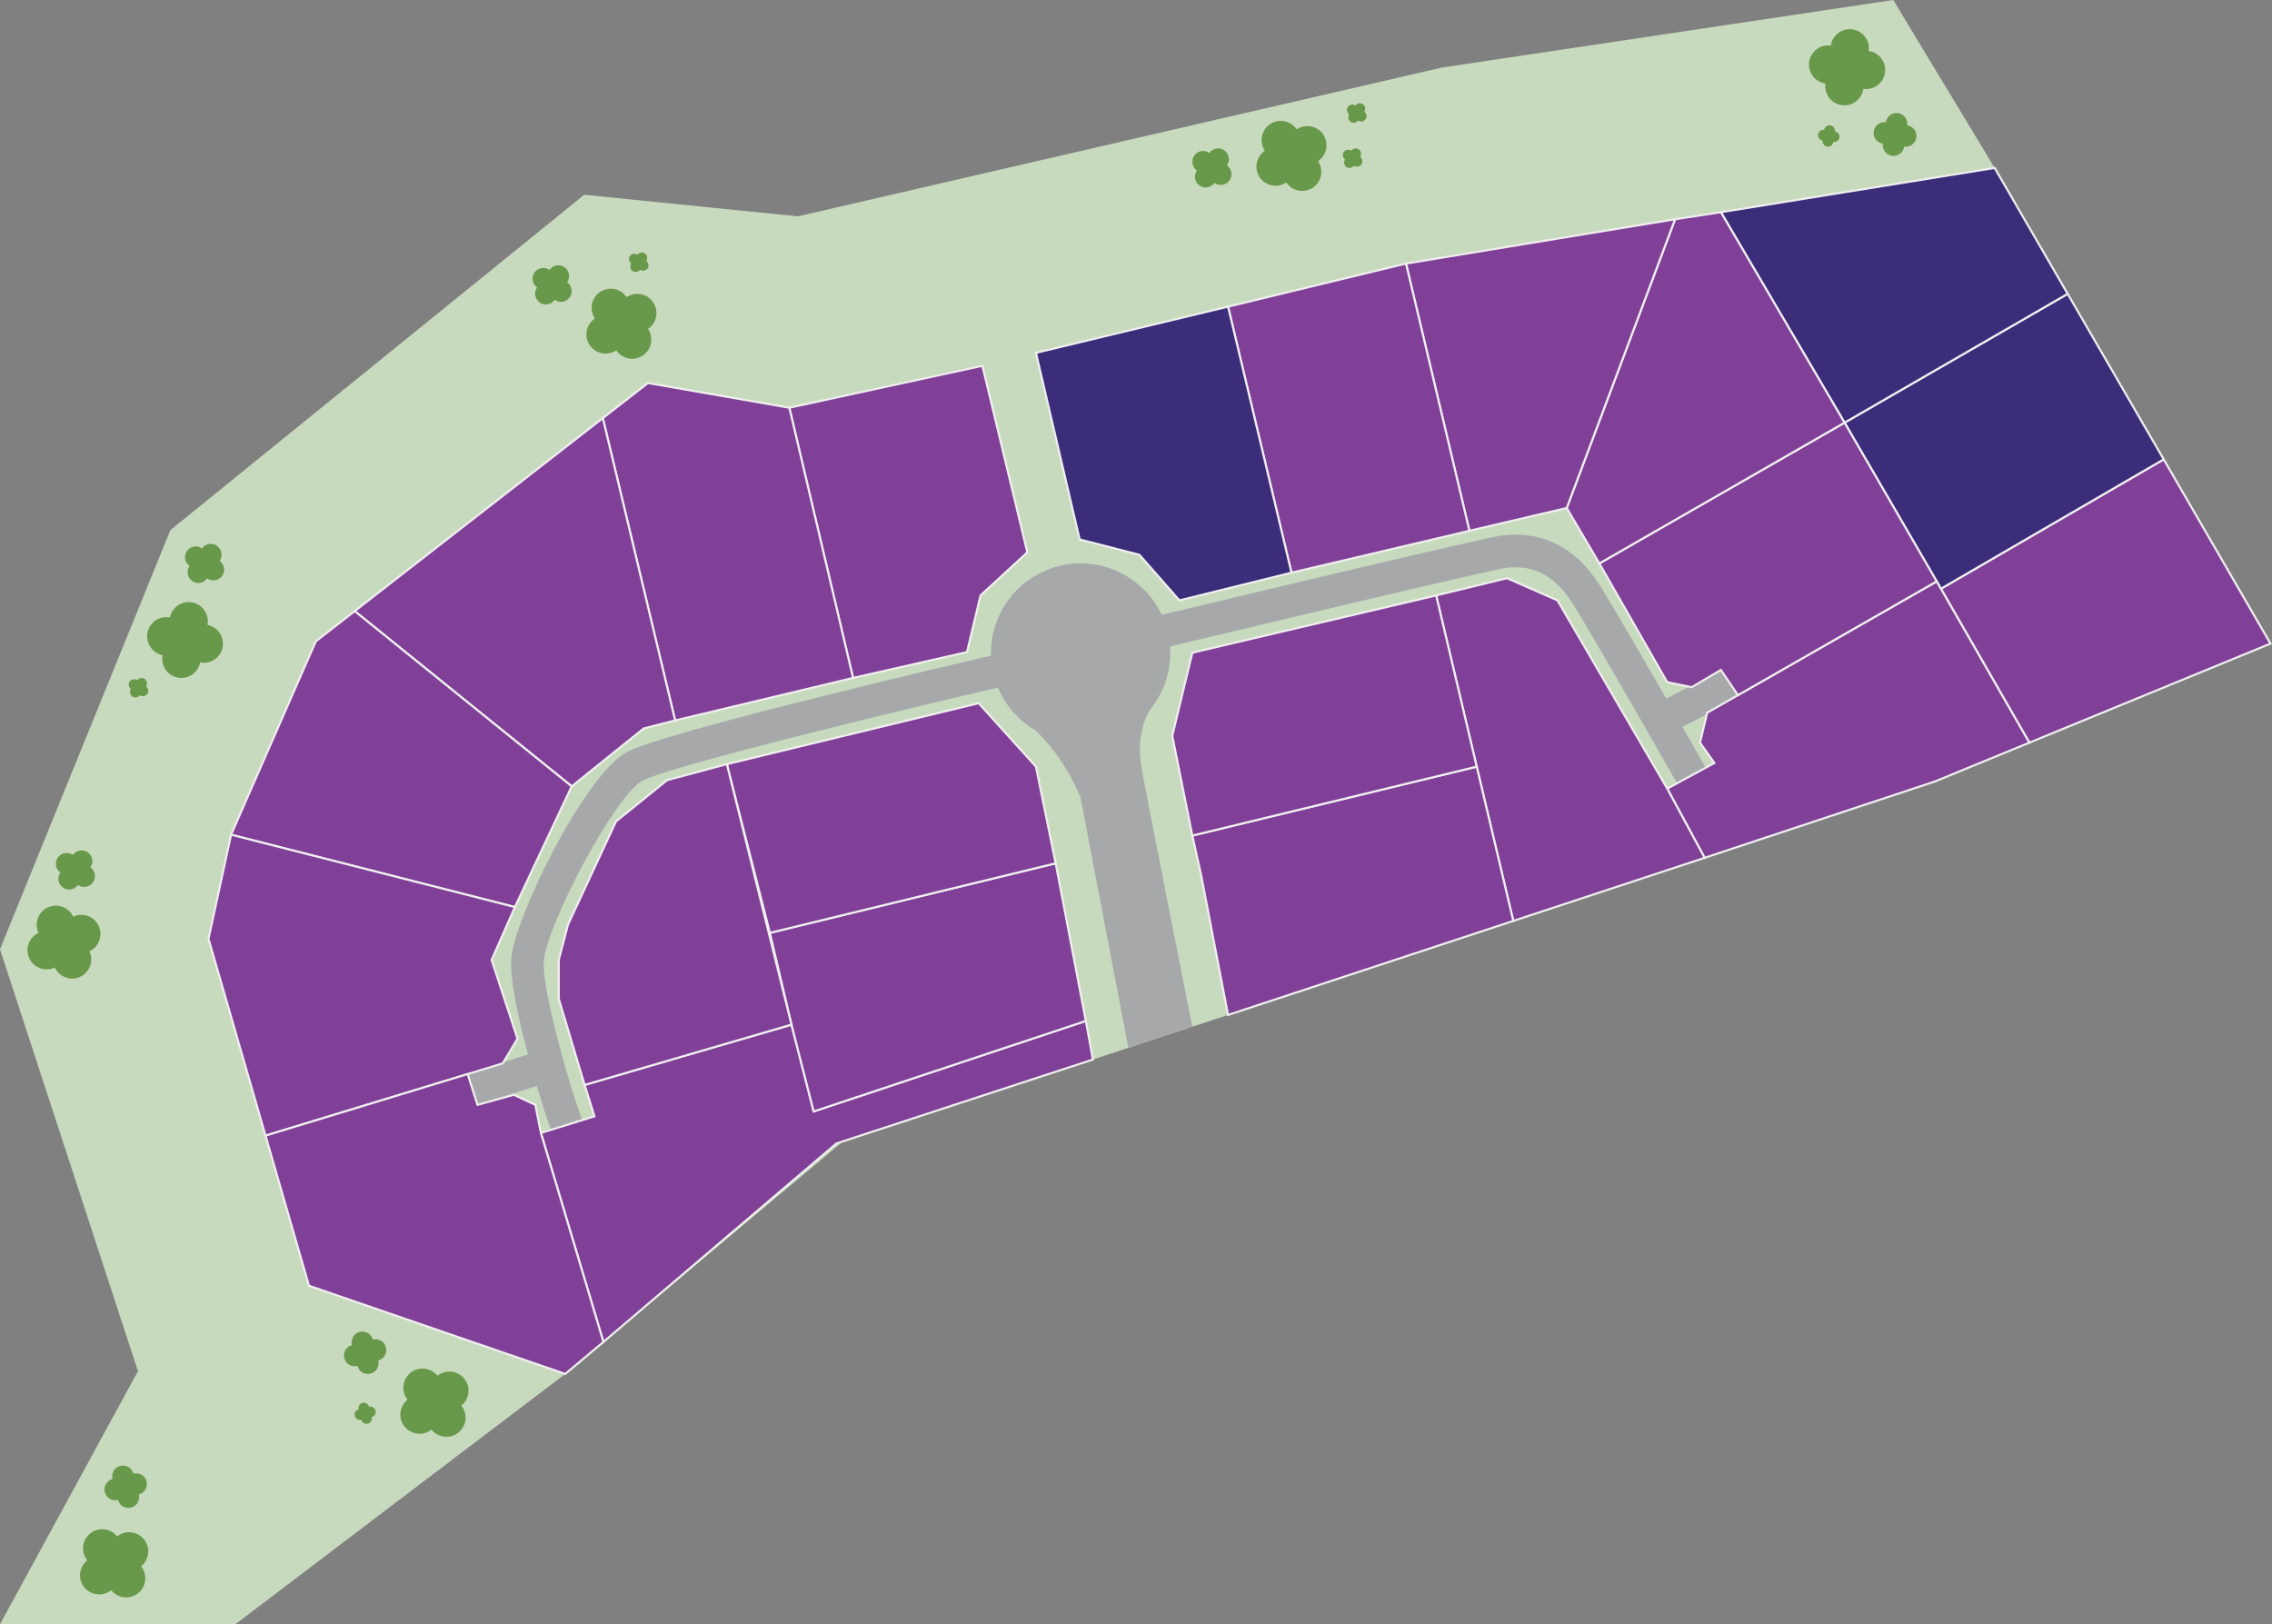
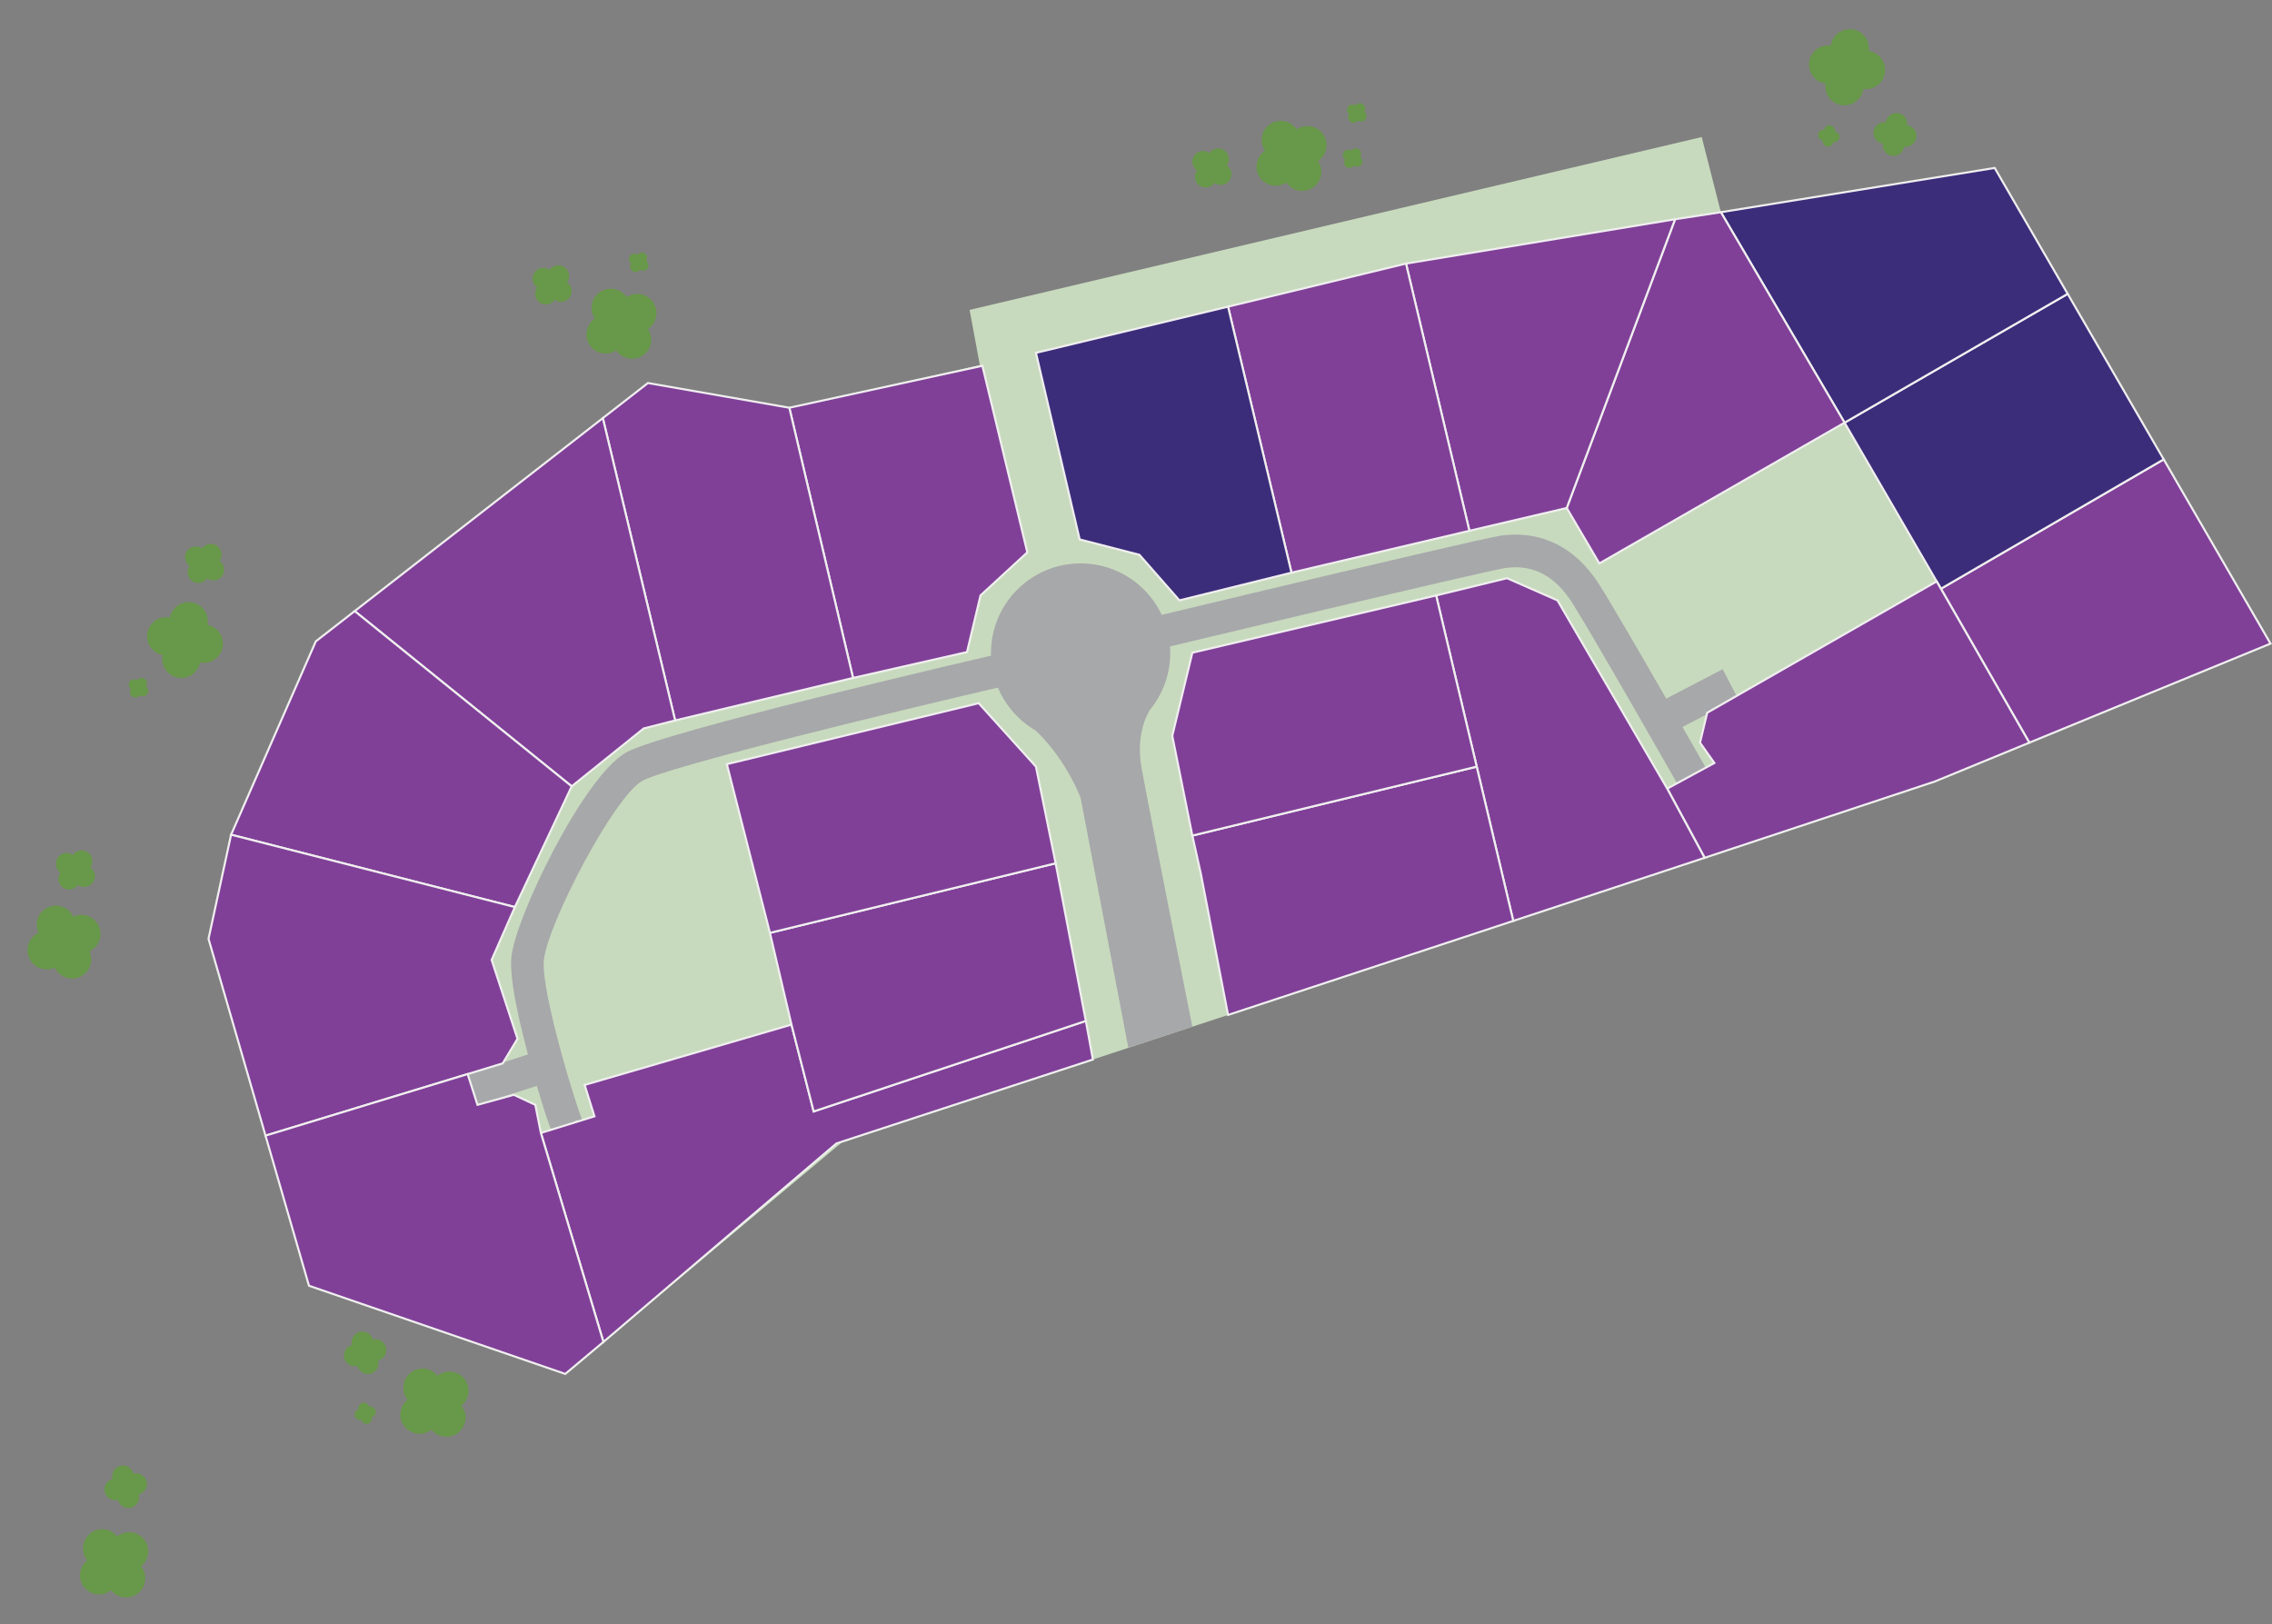
<svg xmlns="http://www.w3.org/2000/svg" id="Layer_2" viewBox="0 0 547.96 391.75">
  <rect x="0" y="0" width="547.96" height="391.75" fill="#808080" stroke="none" />
  <defs>
    <style>.cls-1{fill:#a7a8aa;}.cls-2{fill:#689849;}.cls-3{fill:#804098;}.cls-3,.cls-4{stroke:#f0efef;stroke-miterlimit:10;stroke-width:.5px;}.cls-4{fill:#3c2d7b;}.cls-5{fill:#c8dabe;}</style>
  </defs>
  <g id="Grass">
    <polygon class="cls-5" points="547.6 155.23 481.08 40.51 415.04 51.18 410.42 33.05 233.85 74.74 236.32 88.09 189.73 98.48 156.27 92.38 76.17 154.68 55.73 201.32 50.29 226.43 74.52 310.1 136.33 331.37 203.08 275.49 465.47 188.96 547.6 155.23" />
-     <polygon class="cls-5" points="481.08 40.51 456.61 0 347.67 16.31 192.43 52.18 140.9 46.97 41.09 127.85 0 228.96 33.27 330.71 0 391.75 56.75 391.75 136.33 331.37 74.52 310.1 50.29 226.43 55.73 201.32 76.17 154.68 156.27 92.38 189.73 98.48 236.32 88.09 250.15 85.03 339.1 63.22 481.08 40.51" />
    <path class="cls-2" d="M449.4,21.44c2.52,.36,4.86-1.4,5.22-3.92s-1.4-4.86-3.92-5.22c.36-2.52-1.4-4.86-3.92-5.22-2.52-.36-4.86,1.4-5.22,3.92-2.52-.36-4.86,1.4-5.22,3.92s1.4,4.86,3.92,5.22c-.36,2.52,1.4,4.86,3.92,5.22,2.52,.36,4.86-1.4,5.22-3.92Z" />
    <path class="cls-2" d="M442.16,34.26c.71,.1,1.37-.39,1.47-1.1s-.39-1.37-1.1-1.47c.1-.71-.39-1.37-1.1-1.47s-1.37,.39-1.47,1.1c-.71-.1-1.37,.39-1.47,1.1s.39,1.37,1.1,1.47c-.1,.71,.39,1.37,1.1,1.47s1.37-.39,1.47-1.1Z" />
    <path class="cls-2" d="M459.25,35.37c1.42,.2,2.73-.79,2.94-2.21s-.79-2.73-2.21-2.94c.2-1.42-.79-2.73-2.21-2.94s-2.73,.79-2.94,2.21c-1.42-.2-2.73,.79-2.94,2.21s.79,2.73,2.21,2.94c-.2,1.42,.79,2.73,2.21,2.94,1.42,.2,2.73-.79,2.94-2.21Z" />
    <path class="cls-2" d="M317.89,38.85c2.11-1.42,2.67-4.29,1.25-6.41s-4.29-2.67-6.41-1.25c-1.42-2.11-4.29-2.67-6.41-1.25s-2.67,4.29-1.25,6.41c-2.11,1.42-2.67,4.29-1.25,6.41,1.42,2.11,4.29,2.67,6.41,1.25,1.42,2.11,4.29,2.67,6.41,1.25,2.11-1.42,2.67-4.29,1.25-6.41Z" />
    <path class="cls-2" d="M329.03,26.95c.41-.59,.27-1.4-.31-1.81s-1.4-.27-1.81,.31c-.59-.41-1.4-.27-1.81,.31s-.27,1.4,.31,1.81c-.41,.59-.27,1.4,.31,1.81s1.4,.27,1.81-.31c.59,.41,1.4,.27,1.81-.31s.27-1.4-.31-1.81Z" />
    <path class="cls-2" d="M328.03,37.84c.41-.59,.27-1.4-.31-1.81s-1.4-.27-1.81,.31c-.59-.41-1.4-.27-1.81,.31s-.27,1.4,.31,1.81c-.41,.59-.27,1.4,.31,1.81s1.4,.27,1.81-.31c.59,.41,1.4,.27,1.81-.31s.27-1.4-.31-1.81Z" />
    <path class="cls-2" d="M295.91,39.89c.83-1.17,.55-2.79-.62-3.62s-2.79-.55-3.62,.62c-1.17-.83-2.79-.55-3.62,.62s-.55,2.79,.62,3.62c-.83,1.17-.55,2.79,.62,3.62s2.79,.55,3.62-.62c1.17,.83,2.79,.55,3.62-.62s.55-2.79-.62-3.62Z" />
    <path class="cls-2" d="M156.29,79.33c2.11-1.42,2.67-4.29,1.25-6.41s-4.29-2.67-6.41-1.25c-1.42-2.11-4.29-2.67-6.41-1.25s-2.67,4.29-1.25,6.41c-2.11,1.42-2.67,4.29-1.25,6.41,1.42,2.11,4.29,2.67,6.41,1.25,1.42,2.11,4.29,2.67,6.41,1.25,2.11-1.42,2.67-4.29,1.25-6.41Z" />
    <path class="cls-2" d="M155.86,62.94c.41-.59,.27-1.4-.31-1.81s-1.4-.27-1.81,.31c-.59-.41-1.4-.27-1.81,.31s-.27,1.4,.31,1.81c-.41,.59-.27,1.4,.31,1.81s1.4,.27,1.81-.31c.59,.41,1.4,.27,1.81-.31s.27-1.4-.31-1.81Z" />
    <path class="cls-2" d="M136.78,68.09c.83-1.17,.55-2.79-.62-3.62s-2.79-.55-3.62,.62c-1.17-.83-2.79-.55-3.62,.62s-.55,2.79,.62,3.62c-.83,1.17-.55,2.79,.62,3.62,1.17,.83,2.79,.55,3.62-.62,1.17,.83,2.79,.55,3.62-.62,.83-1.17,.55-2.79-.62-3.62Z" />
    <path class="cls-2" d="M21.57,229.44c2.31-1.08,3.3-3.83,2.22-6.14s-3.83-3.3-6.14-2.22c-1.08-2.31-3.83-3.3-6.14-2.22s-3.3,3.83-2.22,6.14c-2.31,1.08-3.3,3.83-2.22,6.14,1.08,2.31,3.83,3.3,6.14,2.22,1.08,2.31,3.83,3.3,6.14,2.22,2.31-1.08,3.3-3.83,2.22-6.14Z" />
    <path class="cls-2" d="M50.04,150.72c.49-2.5-1.14-4.93-3.64-5.42s-4.93,1.14-5.42,3.64c-2.5-.49-4.93,1.14-5.42,3.64s1.14,4.93,3.64,5.42c-.49,2.5,1.14,4.93,3.64,5.42s4.93-1.14,5.42-3.64c2.5,.49,4.93-1.14,5.42-3.64s-1.14-4.93-3.64-5.42Z" />
    <path class="cls-2" d="M35.21,165.56c.41-.59,.27-1.4-.31-1.81s-1.4-.27-1.81,.31c-.59-.41-1.4-.27-1.81,.31s-.27,1.4,.31,1.81c-.41,.59-.27,1.4,.31,1.81s1.4,.27,1.81-.31c.59,.41,1.4,.27,1.81-.31s.27-1.4-.31-1.81Z" />
    <path class="cls-2" d="M21.81,209.2c.83-1.17,.55-2.79-.62-3.62-1.17-.83-2.79-.55-3.62,.62-1.17-.83-2.79-.55-3.62,.62-.83,1.17-.55,2.79,.62,3.62-.83,1.17-.55,2.79,.62,3.62s2.79,.55,3.62-.62c1.17,.83,2.79,.55,3.62-.62s.55-2.79-.62-3.62Z" />
    <path class="cls-2" d="M52.96,135.27c.83-1.17,.55-2.79-.62-3.62s-2.79-.55-3.62,.62c-1.17-.83-2.79-.55-3.62,.62-.83,1.17-.55,2.79,.62,3.62-.83,1.17-.55,2.79,.62,3.62s2.79,.55,3.62-.62c1.17,.83,2.79,.55,3.62-.62s.55-2.79-.62-3.62Z" />
    <path class="cls-2" d="M34.02,377.77c1.99-1.59,2.32-4.5,.72-6.49-1.59-1.99-4.5-2.32-6.49-.72-1.59-1.99-4.5-2.32-6.49-.72-1.99,1.59-2.32,4.5-.72,6.49-1.99,1.59-2.32,4.5-.72,6.49s4.5,2.32,6.49,.72c1.59,1.99,4.5,2.32,6.49,.72,1.99-1.59,2.32-4.5,.72-6.49Z" />
    <path class="cls-2" d="M111.27,339.02c1.99-1.59,2.32-4.5,.72-6.49-1.59-1.99-4.5-2.32-6.49-.72-1.59-1.99-4.5-2.32-6.49-.72-1.99,1.59-2.32,4.5-.72,6.49-1.99,1.59-2.32,4.5-.72,6.49,1.59,1.99,4.5,2.32,6.49,.72,1.59,1.99,4.5,2.32,6.49,.72,1.99-1.59,2.32-4.5,.72-6.49Z" />
    <path class="cls-2" d="M89.65,341.79c.69-.18,1.11-.89,.93-1.58s-.89-1.11-1.58-.93c-.18-.69-.89-1.11-1.58-.93s-1.11,.89-.93,1.58c-.69,.18-1.11,.89-.93,1.58s.89,1.11,1.58,.93c.18,.69,.89,1.11,1.58,.93s1.11-.89,.93-1.58Z" />
    <path class="cls-2" d="M91.23,328.12c1.39-.36,2.22-1.78,1.86-3.17s-1.78-2.22-3.17-1.86c-.36-1.39-1.78-2.22-3.17-1.86s-2.22,1.78-1.86,3.17c-1.39,.36-2.22,1.78-1.86,3.17s1.78,2.22,3.17,1.86c.36,1.39,1.78,2.22,3.17,1.86,1.39-.36,2.22-1.78,1.86-3.17Z" />
    <path class="cls-2" d="M33.48,360.44c1.39-.36,2.22-1.78,1.86-3.17s-1.78-2.22-3.17-1.86c-.36-1.39-1.78-2.22-3.17-1.86s-2.22,1.78-1.86,3.17c-1.39,.36-2.22,1.78-1.86,3.17s1.78,2.22,3.17,1.86c.36,1.39,1.78,2.22,3.17,1.86s2.22-1.78,1.86-3.17Z" />
  </g>
  <g id="Road">
    <g>
      <path class="cls-1" d="M275.27,184.9c-1.48-8.51,2.08-13.71,2.08-13.71h0c3.05-3.73,4.89-8.49,4.89-13.69,0-11.94-9.68-21.62-21.62-21.62s-21.62,9.68-21.62,21.62c0,8.01,4.36,15,10.84,18.74h0c7.49,7.19,10.78,16.18,10.78,16.18l11.51,60.3,15.44-5.09s-10.81-54.22-12.3-62.73Z" />
      <g>
        <path class="cls-1" d="M139.92,277.27l-4.2-.05c-.98-.62-2.45-1.56-7.72-20.48-2.45-8.81-5.25-20.47-4.66-26,1.03-9.59,17.36-43.44,27.69-49.27,8.81-4.97,83.83-22.39,92.36-24.36,11.49-2.77,112.74-27.13,118.7-27.94,6.86-.93,16.59,.46,23.98,12.37,6.23,10.03,25.94,44.7,26.78,46.17l-6.85,3.89c-.2-.36-20.47-36-26.62-45.9-4.21-6.77-9.51-9.63-16.23-8.72-4.21,.57-72.84,16.94-117.95,27.8-31.81,7.35-84.41,20.24-90.3,23.56-6.78,3.82-22.77,34.27-23.73,43.25-.79,7.38,8.15,36.79,9.93,40.18-.03-.05-.66-1.22-2.21-1.66l-1.05,3.77,2.07,3.39Z" />
        <rect class="cls-1" x="399.27" y="165.4" width="19.11" height="7.88" transform="translate(-31.99 208.03) rotate(-27.52)" />
        <rect class="cls-1" x="111.25" y="256.24" width="21.4" height="7.88" transform="translate(-74.01 50.02) rotate(-17.88)" />
      </g>
    </g>
  </g>
  <g id="Sections">
    <polygon class="cls-3" points="547.6 155.23 521.84 110.79 468.11 141.99 489.43 179.12 547.6 155.23" />
    <polygon class="cls-4" points="521.84 110.79 468.11 141.99 444.87 101.94 498.68 70.87 521.84 110.79" />
    <polygon class="cls-4" points="498.68 70.87 444.87 101.94 415.04 51.18 481.08 40.51 498.68 70.87" />
    <polygon class="cls-3" points="489.43 179.12 466.63 188.49 411.12 206.89 402.1 190.2 413.47 184.02 410.01 179.12 411.74 171.9 467.09 140.22 489.43 179.12" />
-     <polygon class="cls-3" points="467.09 140.22 419.16 167.66 415.04 161.58 408 165.74 402.1 164.53 385.73 135.89 444.87 101.94 467.09 140.22" />
    <polygon class="cls-3" points="385.73 135.89 444.87 101.94 415.04 51.18 403.99 52.88 377.86 122.52 385.73 135.89" />
    <polygon class="cls-3" points="403.99 52.88 377.86 122.52 354.39 128.02 339.1 63.57 403.99 52.88" />
    <polygon class="cls-3" points="339.1 63.57 296.18 73.96 311.48 138.12 354.39 128.02 339.1 63.57" />
    <polygon class="cls-4" points="296.18 73.96 311.48 138.12 284.45 144.8 274.8 133.81 260.39 130.1 249.85 85.1 296.18 73.96" />
    <polygon class="cls-3" points="411.12 206.89 364.97 222.11 346.37 143.61 363.45 139.45 375.63 144.8 402.1 190.2 411.12 206.89" />
    <polygon class="cls-3" points="364.97 222.11 356.15 184.9 287.57 201.53 289.65 210.88 296.18 244.79 364.97 222.11" />
    <polygon class="cls-3" points="346.37 143.61 356.15 184.9 287.57 201.53 282.73 177.47 287.57 157.42 346.37 143.61" />
    <polygon class="cls-3" points="263.59 255.54 261.88 246.23 196.24 268.06 190.89 247.12 141 261.67 143.37 269.24 130.45 273.25 145.53 323.66 201.73 275.78 263.59 255.54" />
    <polygon class="cls-3" points="196.24 268.06 261.88 246.23 254.6 208.21 185.69 224.99 190.89 247.12 196.24 268.06" />
    <polygon class="cls-3" points="254.6 208.21 249.85 184.9 236.04 169.6 175.3 184.3 185.69 224.99 254.6 208.21" />
    <polygon class="cls-3" points="205.74 163.51 190.37 98.34 236.93 88.22 247.77 133.22 236.48 143.61 233.22 157.27 205.74 163.51" />
    <polygon class="cls-3" points="205.74 163.51 190.37 98.34 156.27 92.38 145.39 100.84 162.83 173.76 205.74 163.51" />
    <polygon class="cls-3" points="145.39 100.84 162.83 173.76 155.25 175.69 137.88 189.65 85.54 147.39 145.39 100.84" />
    <polygon class="cls-3" points="85.54 147.39 137.88 189.65 124.18 218.77 55.73 201.32 76.17 154.68 85.54 147.39" />
    <polygon class="cls-3" points="124.18 218.77 55.73 201.32 50.29 226.43 64.04 273.9 121.24 256.47 124.81 250.53 118.57 231.52 124.18 218.77" />
    <polygon class="cls-3" points="64.04 273.9 112.79 259.05 115.16 266.47 123.92 264.05 129.11 266.47 130.45 273.25 145.53 323.66 136.33 331.37 74.52 310.1 64.04 273.9" />
-     <polygon class="cls-3" points="175.3 184.3 190.89 247.12 141 261.67 134.76 240.88 134.76 231.52 136.99 222.99 148.57 198.11 160.89 188.16 175.3 184.3" />
  </g>
</svg>